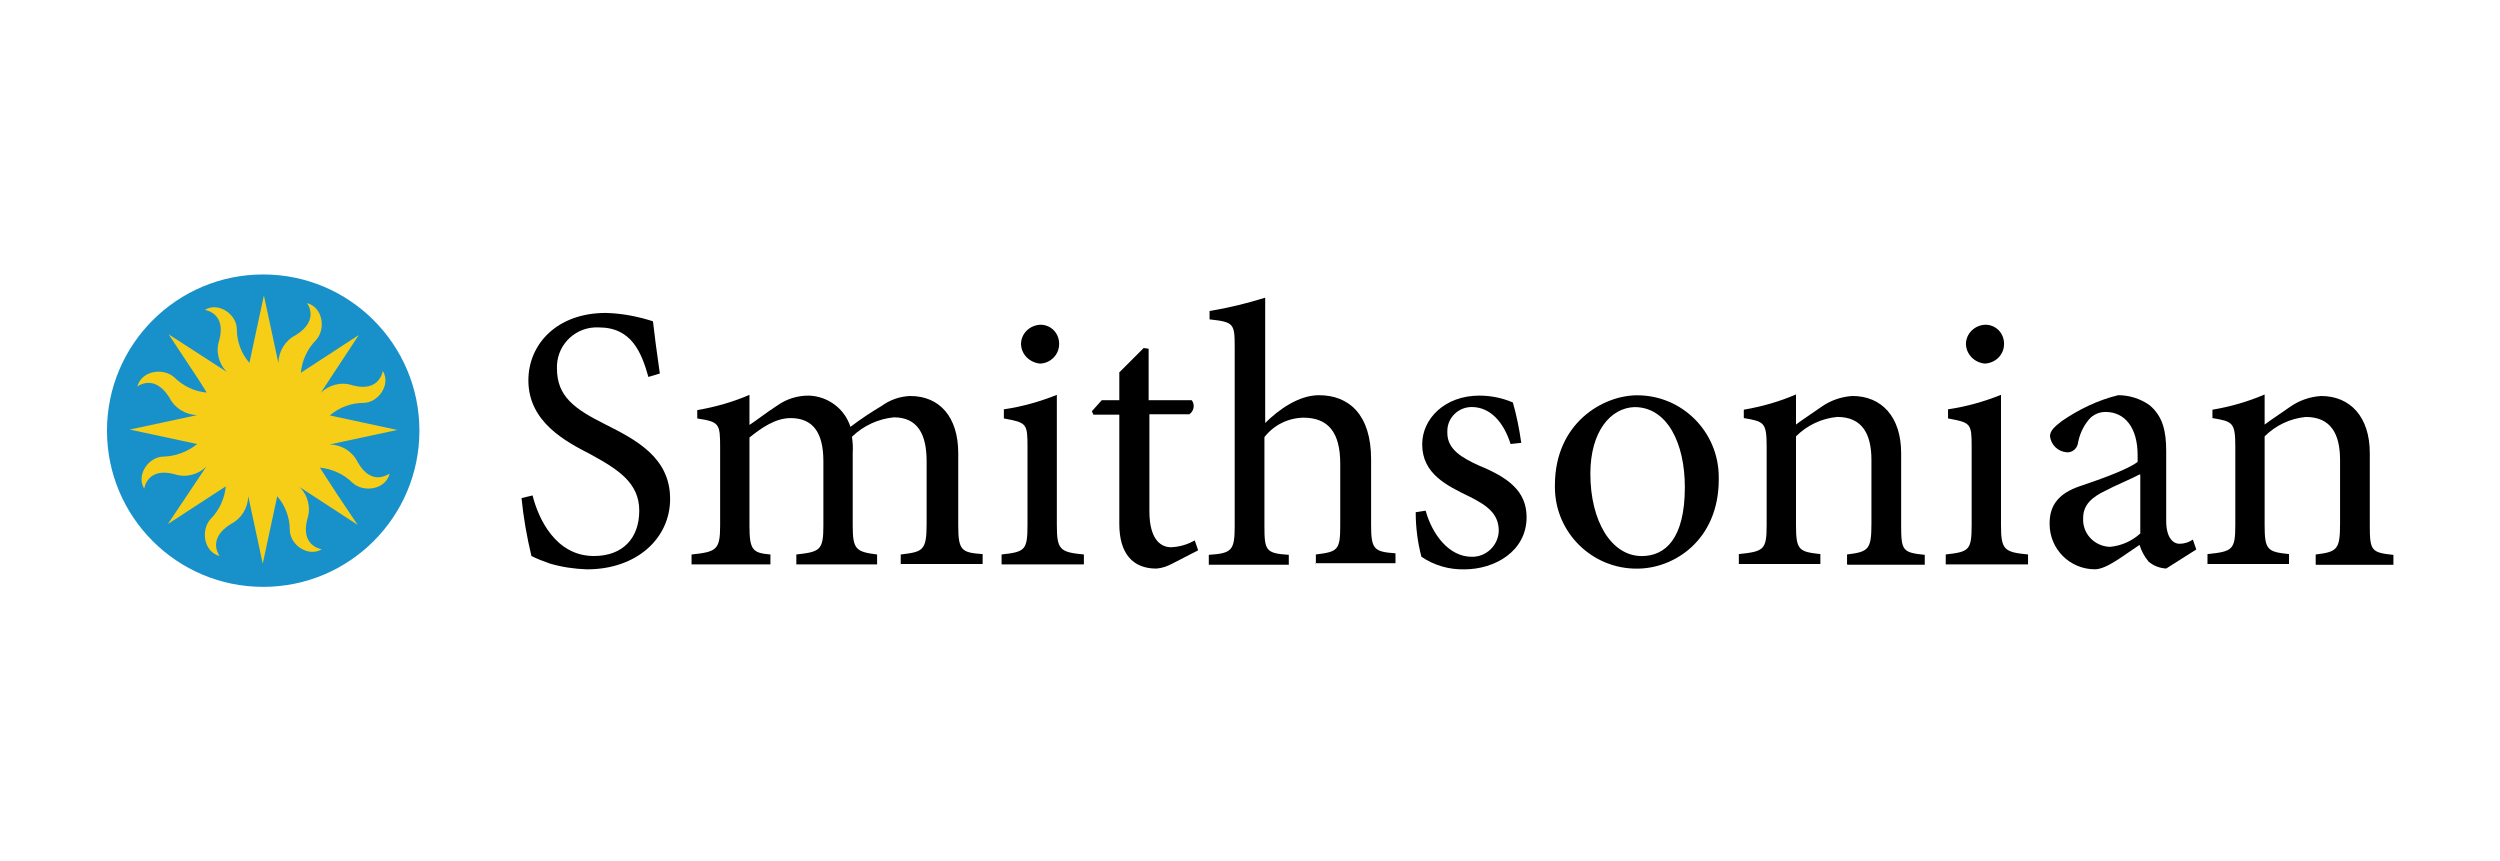
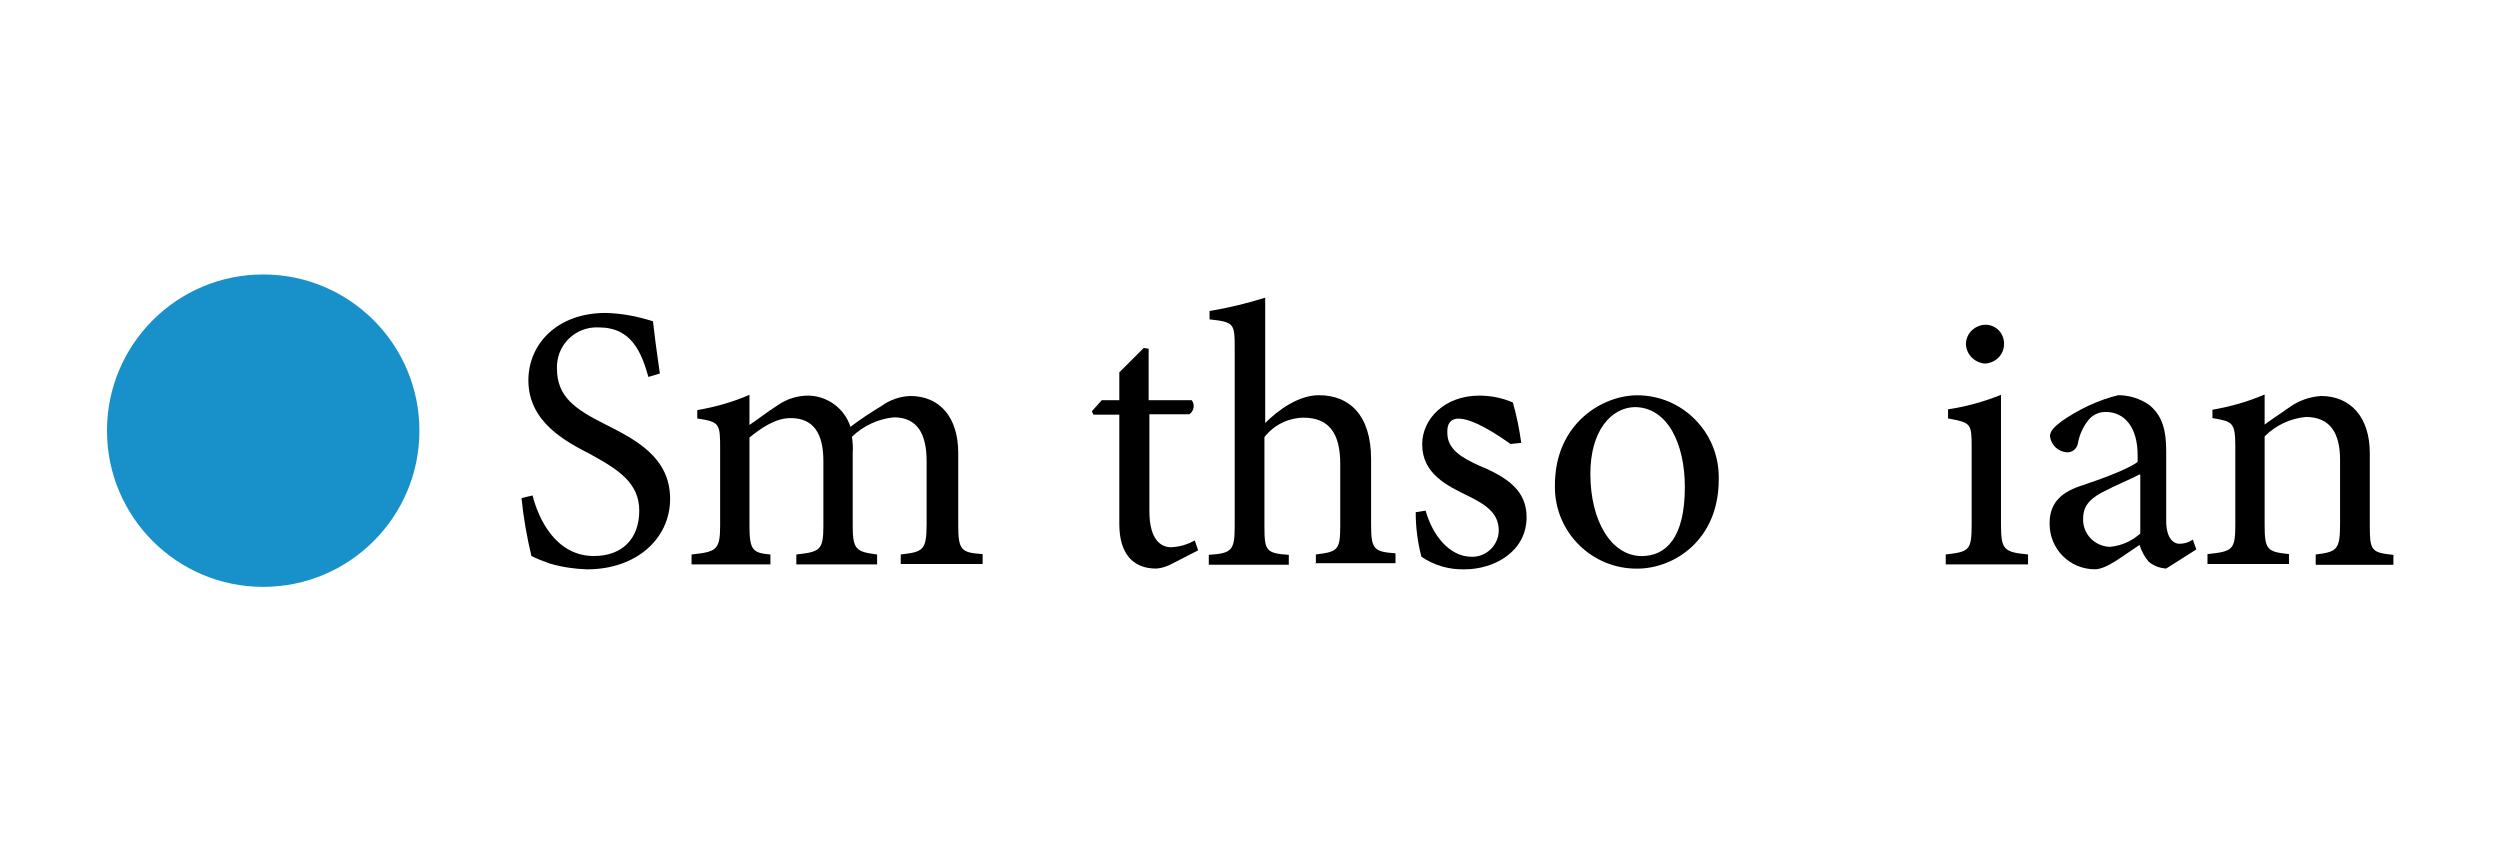
<svg xmlns="http://www.w3.org/2000/svg" width="148" height="51" viewBox="0 0 148 51" fill="none">
  <path d="M38.385 22.315C37.979 20.871 37.393 19.383 35.453 19.383C34.145 19.315 33.04 20.308 32.972 21.616C32.972 21.683 32.972 21.751 32.972 21.819C32.972 23.465 34.009 24.21 35.814 25.112C37.596 26.014 39.671 27.052 39.671 29.533C39.671 31.878 37.686 33.705 34.754 33.705C34.009 33.683 33.265 33.57 32.566 33.367C32.182 33.232 31.822 33.096 31.461 32.916C31.19 31.788 30.987 30.638 30.874 29.487L31.528 29.33C31.867 30.683 32.882 32.916 35.16 32.916C36.851 32.916 37.844 31.878 37.844 30.232C37.844 28.585 36.603 27.796 34.957 26.894C33.513 26.149 31.28 24.999 31.28 22.518C31.28 20.375 32.972 18.526 35.859 18.526C36.806 18.548 37.754 18.729 38.656 19.022C38.746 19.811 38.859 20.713 39.062 22.112L38.385 22.315Z" fill="black" />
  <path d="M53.323 33.412V32.826C54.608 32.668 54.856 32.623 54.856 31.044V27.3C54.856 25.698 54.315 24.706 52.917 24.706C51.992 24.796 51.112 25.202 50.436 25.856C50.481 26.172 50.503 26.488 50.481 26.803V31.134C50.481 32.532 50.684 32.668 51.924 32.826V33.412H47.143V32.826C48.541 32.668 48.744 32.578 48.744 31.134V27.3C48.744 25.653 48.158 24.751 46.804 24.751C45.902 24.751 45.068 25.337 44.368 25.901V31.134C44.368 32.578 44.571 32.735 45.609 32.826V33.412H40.94V32.826C42.383 32.668 42.632 32.578 42.632 31.134V26.51C42.632 25.067 42.587 24.977 41.278 24.773V24.277C42.338 24.097 43.376 23.804 44.368 23.375V25.157C44.819 24.864 45.316 24.458 46.015 24.007C46.556 23.623 47.188 23.42 47.864 23.42C48.992 23.443 50.007 24.187 50.345 25.27C50.999 24.773 51.631 24.367 52.195 24.029C52.691 23.668 53.278 23.465 53.886 23.443C55.623 23.443 56.728 24.683 56.728 26.826V31.111C56.728 32.6 56.931 32.713 58.172 32.803V33.389H53.345L53.323 33.412Z" fill="black" />
-   <path d="M59.294 33.412V32.825C60.693 32.667 60.828 32.577 60.828 31.044V26.465C60.828 25.066 60.783 25.021 59.429 24.773V24.232C60.512 24.074 61.55 23.781 62.565 23.375V31.044C62.565 32.532 62.723 32.69 64.166 32.825V33.412H59.294ZM60.444 20.375C60.444 19.743 60.963 19.247 61.595 19.225C62.204 19.225 62.677 19.698 62.7 20.307C62.7 20.33 62.7 20.352 62.7 20.375C62.7 20.984 62.204 21.503 61.572 21.525C60.941 21.458 60.467 20.984 60.444 20.375Z" fill="black" />
  <path d="M69.398 33.367C69.105 33.525 68.789 33.637 68.451 33.66C67.052 33.66 66.263 32.758 66.263 31.021V24.548H64.729L64.639 24.345L65.225 23.691H66.263V22.044L67.706 20.601L67.999 20.646V23.691H70.548C70.751 23.939 70.683 24.322 70.435 24.503L70.413 24.525H68.044V30.254C68.044 32.036 68.789 32.397 69.33 32.397C69.826 32.374 70.3 32.239 70.728 31.991L70.931 32.577L69.398 33.367Z" fill="black" />
  <path d="M77.899 33.41V32.824C79.184 32.666 79.342 32.576 79.342 31.132V27.456C79.342 25.606 78.643 24.726 77.154 24.726C76.252 24.749 75.418 25.155 74.854 25.877V31.155C74.854 32.598 74.944 32.756 76.297 32.846V33.433H71.561V32.846C72.914 32.756 73.094 32.598 73.094 31.155V20.554C73.094 19.155 73.049 19.065 71.606 18.907V18.411C72.711 18.231 73.816 17.96 74.899 17.622V25.042C75.688 24.253 76.884 23.396 78.079 23.396C79.861 23.396 81.169 24.546 81.169 27.185V31.064C81.169 32.508 81.327 32.666 82.613 32.756V33.342H77.876L77.899 33.41Z" fill="black" />
-   <path d="M89.426 26.284C89.02 24.999 88.231 24.096 87.126 24.096C86.336 24.096 85.682 24.728 85.682 25.517C85.682 25.562 85.682 25.585 85.682 25.63C85.682 26.623 86.584 27.119 87.577 27.57C89.268 28.269 90.374 29.059 90.374 30.615C90.374 32.645 88.479 33.705 86.697 33.705C85.795 33.727 84.915 33.479 84.148 32.961C83.923 32.103 83.81 31.224 83.81 30.322L84.397 30.231C84.802 31.675 85.795 32.961 87.126 32.961C87.983 32.983 88.704 32.284 88.727 31.427C88.727 30.434 88.073 29.938 86.99 29.397C85.637 28.743 84.194 28.044 84.194 26.307C84.194 24.773 85.547 23.42 87.577 23.42C88.253 23.42 88.93 23.555 89.562 23.826C89.787 24.615 89.945 25.405 90.058 26.217L89.426 26.284Z" fill="black" />
+   <path d="M89.426 26.284C86.336 24.096 85.682 24.728 85.682 25.517C85.682 25.562 85.682 25.585 85.682 25.63C85.682 26.623 86.584 27.119 87.577 27.57C89.268 28.269 90.374 29.059 90.374 30.615C90.374 32.645 88.479 33.705 86.697 33.705C85.795 33.727 84.915 33.479 84.148 32.961C83.923 32.103 83.81 31.224 83.81 30.322L84.397 30.231C84.802 31.675 85.795 32.961 87.126 32.961C87.983 32.983 88.704 32.284 88.727 31.427C88.727 30.434 88.073 29.938 86.99 29.397C85.637 28.743 84.194 28.044 84.194 26.307C84.194 24.773 85.547 23.42 87.577 23.42C88.253 23.42 88.93 23.555 89.562 23.826C89.787 24.615 89.945 25.405 90.058 26.217L89.426 26.284Z" fill="black" />
  <path d="M101.75 28.385C101.75 31.972 99.111 33.663 96.923 33.663C94.262 33.686 92.074 31.543 92.051 28.882C92.051 28.837 92.051 28.791 92.051 28.724C92.051 25.047 94.893 23.401 96.923 23.401C99.585 23.401 101.75 25.566 101.75 28.25C101.75 28.295 101.75 28.34 101.75 28.385ZM94.149 28.047C94.149 30.844 95.389 32.919 97.194 32.919C98.592 32.919 99.743 31.881 99.743 28.837C99.743 26.243 98.705 24.1 96.765 24.1C95.344 24.145 94.149 25.544 94.149 28.047Z" fill="black" />
-   <path d="M109.345 33.411V32.824C110.631 32.666 110.789 32.531 110.789 30.975V27.231C110.789 25.697 110.247 24.682 108.759 24.682C107.834 24.772 106.977 25.178 106.323 25.832V31.065C106.323 32.554 106.481 32.666 107.766 32.802V33.388H102.939V32.802C104.428 32.644 104.586 32.554 104.586 31.065V26.441C104.586 24.998 104.428 24.953 103.233 24.75V24.253C104.293 24.073 105.33 23.78 106.323 23.351V25.133C106.774 24.795 107.27 24.479 107.811 24.096C108.353 23.712 108.984 23.487 109.661 23.442C111.398 23.442 112.548 24.682 112.548 26.825V31.11C112.548 32.599 112.638 32.712 113.946 32.847V33.433H109.368V33.411H109.345Z" fill="black" />
  <path d="M115.188 33.411V32.824C116.587 32.666 116.722 32.576 116.722 31.043V26.464C116.722 25.065 116.677 25.02 115.324 24.772V24.231C116.406 24.073 117.444 23.78 118.459 23.374V31.043C118.459 32.531 118.617 32.689 120.06 32.824V33.411H115.188ZM116.384 20.374C116.384 19.742 116.903 19.246 117.534 19.224C118.143 19.224 118.617 19.697 118.639 20.306C118.639 20.329 118.639 20.351 118.639 20.374C118.639 21.006 118.121 21.502 117.489 21.524C116.88 21.457 116.406 20.983 116.384 20.374Z" fill="black" />
  <path d="M128.239 33.657C127.855 33.635 127.494 33.499 127.201 33.251C126.953 32.958 126.772 32.62 126.66 32.259C125.757 32.845 124.72 33.702 124.021 33.702C122.532 33.702 121.337 32.507 121.337 31.018C121.337 30.996 121.337 30.996 121.337 30.973C121.337 29.868 121.923 29.191 123.119 28.785C124.472 28.334 126.051 27.748 126.547 27.342V26.936C126.547 25.334 125.803 24.387 124.652 24.387C124.269 24.387 123.908 24.545 123.66 24.838C123.322 25.244 123.096 25.74 123.006 26.282C122.938 26.575 122.667 26.8 122.352 26.778C121.833 26.733 121.427 26.349 121.359 25.831C121.359 25.492 121.652 25.244 122.058 24.928C123.073 24.229 124.201 23.688 125.397 23.395C126.051 23.395 126.705 23.598 127.246 23.981C128.036 24.635 128.239 25.515 128.239 26.71V30.838C128.239 31.83 128.644 32.191 129.028 32.191C129.321 32.191 129.592 32.101 129.817 31.943L130.02 32.529L128.239 33.657ZM126.66 28.086C126.209 28.334 125.126 28.785 124.675 29.033C123.818 29.439 123.322 29.89 123.322 30.68C123.276 31.582 123.976 32.326 124.878 32.372C124.9 32.372 124.9 32.372 124.923 32.372C125.6 32.304 126.209 32.033 126.705 31.582V28.109L126.66 28.086Z" fill="black" />
  <path d="M137.089 33.413V32.826C138.374 32.668 138.532 32.533 138.532 30.977V27.232C138.532 25.699 137.991 24.684 136.502 24.684C135.578 24.774 134.72 25.18 134.066 25.834V31.067C134.066 32.555 134.224 32.668 135.51 32.803V33.39H130.683V32.803C132.172 32.646 132.33 32.555 132.33 31.067V26.443C132.33 25 132.172 24.954 130.976 24.751V24.255C132.036 24.075 133.074 23.782 134.066 23.353V25.135C134.517 24.797 135.014 24.481 135.555 24.097C136.096 23.714 136.728 23.488 137.405 23.443C139.141 23.443 140.292 24.684 140.292 26.826V31.112C140.292 32.6 140.382 32.713 141.69 32.849V33.435H137.111L137.089 33.413Z" fill="black" />
  <path d="M15.581 34.743C20.688 34.743 24.829 30.603 24.829 25.496C24.829 20.389 20.688 16.248 15.581 16.248C10.474 16.248 6.333 20.389 6.333 25.496C6.333 30.603 10.474 34.743 15.581 34.743Z" fill="#1891CB" />
-   <path d="M21.17 27.347C20.855 26.716 20.223 26.332 19.524 26.31L23.516 25.453L19.524 24.595C20.065 24.122 20.787 23.851 21.509 23.851C22.411 23.851 23.155 22.746 22.659 21.956C22.659 21.956 22.501 23.242 20.877 22.814C20.223 22.588 19.479 22.768 18.982 23.265L21.238 19.836L17.81 22.069C17.877 21.347 18.193 20.648 18.712 20.13C19.298 19.475 19.118 18.19 18.171 17.942C18.171 17.942 18.96 18.934 17.516 19.836C16.885 20.152 16.501 20.784 16.479 21.483L15.622 17.491L14.765 21.483C14.291 20.942 14.02 20.22 14.02 19.498C14.02 18.596 12.915 17.851 12.126 18.348C12.126 18.348 13.411 18.506 12.983 20.13C12.757 20.784 12.938 21.528 13.434 22.024L9.983 19.791L11.832 22.588L12.239 23.242C11.517 23.174 10.84 22.859 10.321 22.34C9.667 21.753 8.382 21.934 8.133 22.881C8.133 22.881 9.126 22.092 10.028 23.535C10.344 24.167 10.975 24.55 11.675 24.573L7.682 25.43L11.675 26.287C11.111 26.738 10.412 27.009 9.69 27.031C8.788 27.031 8.043 28.137 8.539 28.926C8.539 28.926 8.697 27.64 10.321 28.069C10.975 28.294 11.72 28.114 12.216 27.618L9.938 31.024L13.366 28.791C13.299 29.512 12.983 30.212 12.464 30.73C11.878 31.384 12.058 32.67 13.005 32.918C13.005 32.918 12.216 31.926 13.659 31.024C14.291 30.708 14.674 30.076 14.697 29.377L15.554 33.369L16.411 29.377C16.885 29.918 17.155 30.64 17.155 31.362C17.155 32.264 18.261 33.008 19.05 32.512C19.05 32.512 17.765 32.354 18.193 30.73C18.419 30.076 18.238 29.332 17.742 28.836L21.17 31.069L19.975 29.287L18.937 27.685C19.659 27.753 20.358 28.069 20.877 28.588C21.531 29.174 22.817 28.994 23.065 28.046C22.997 28.046 22.005 28.836 21.17 27.347Z" fill="#F7CE17" />
</svg>